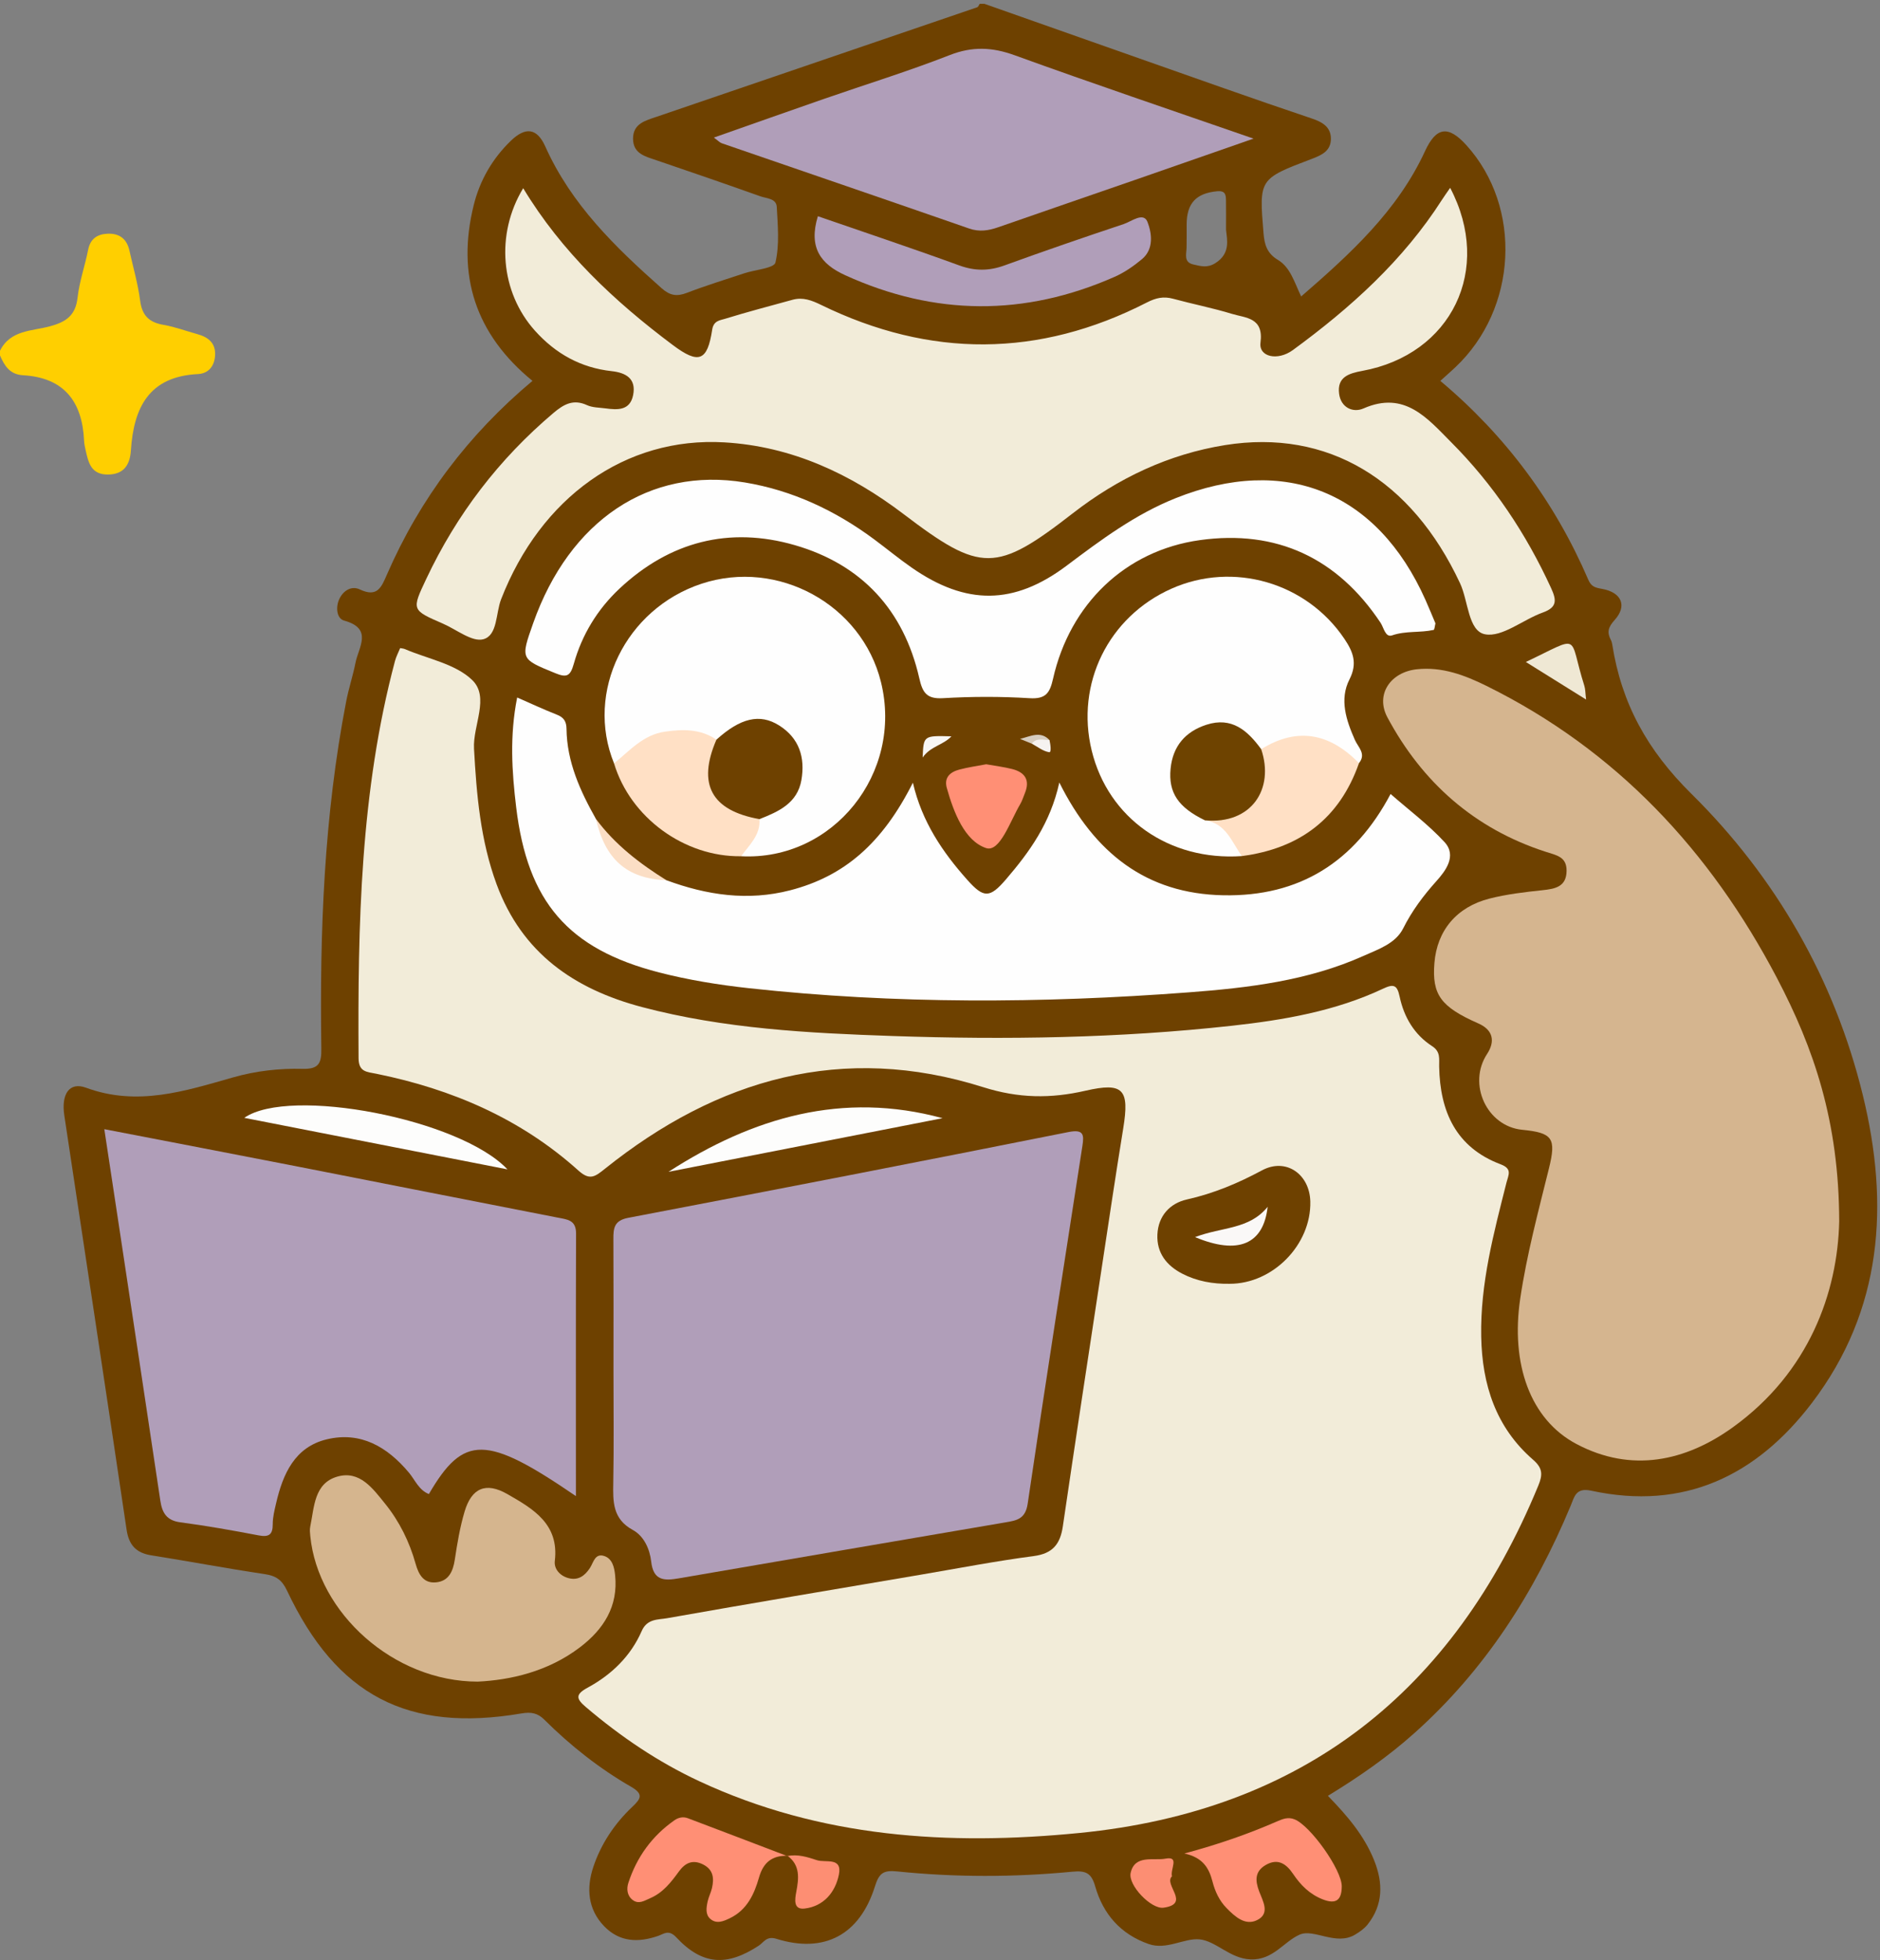
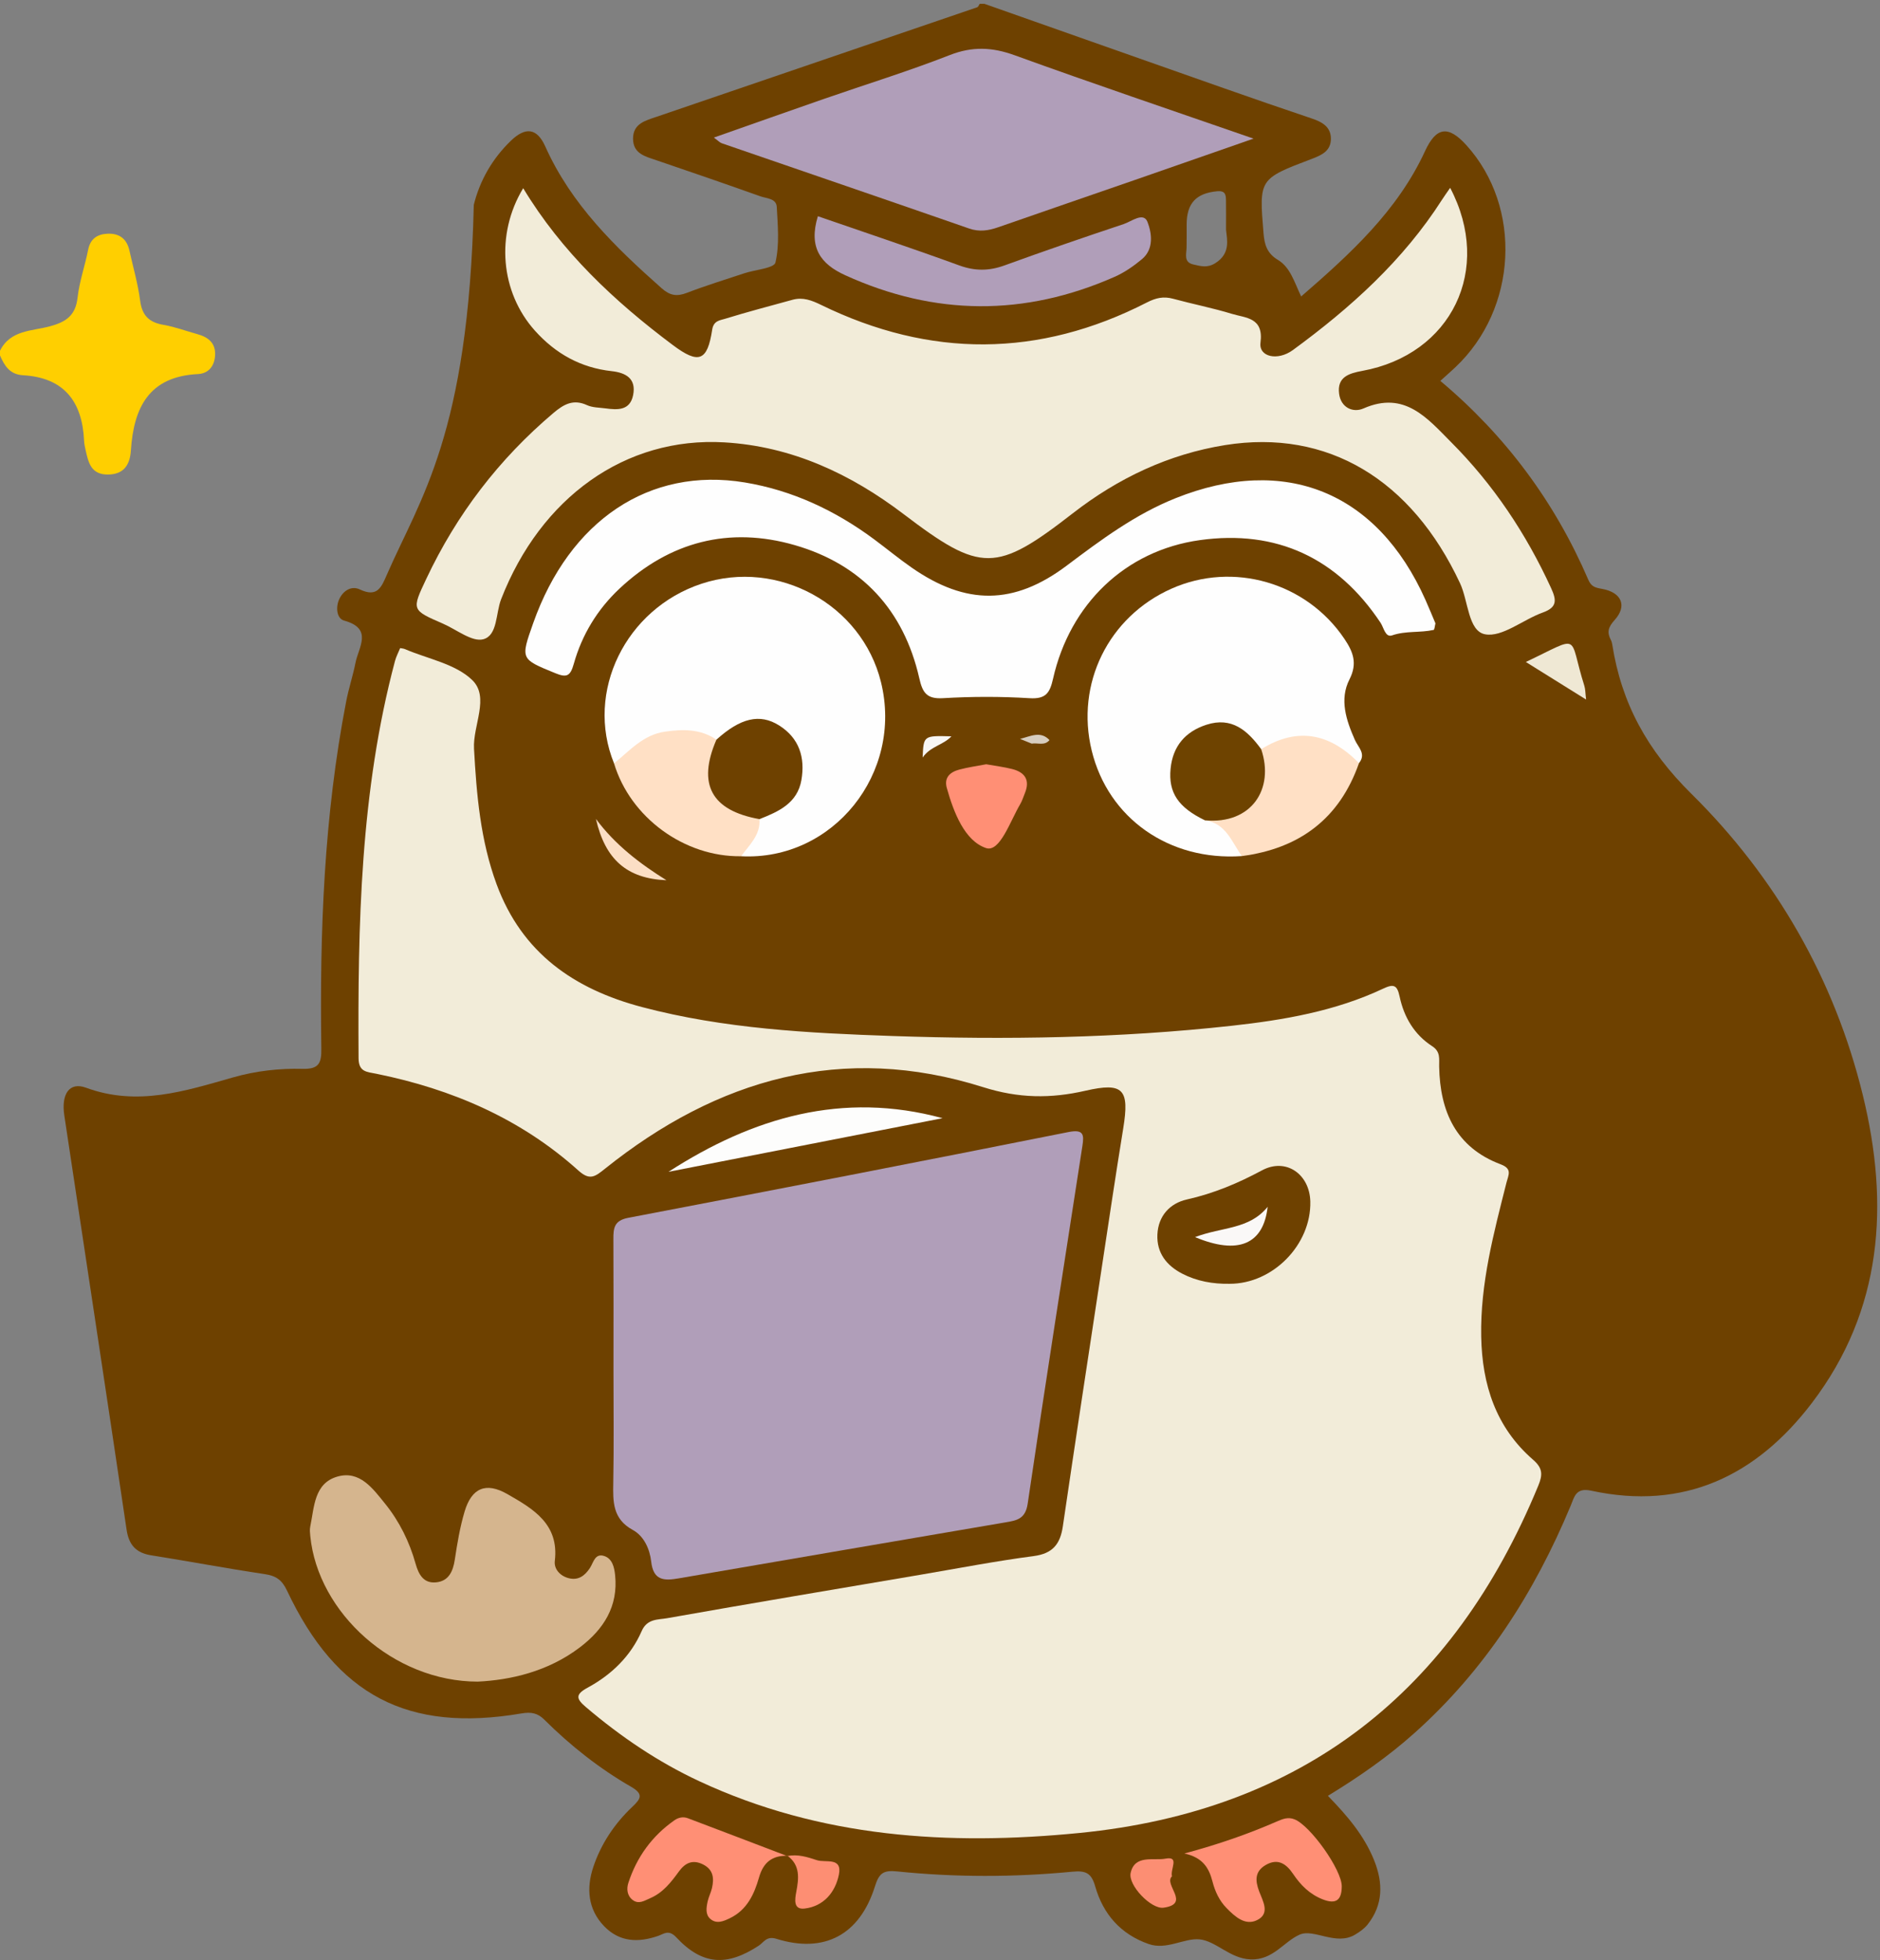
<svg xmlns="http://www.w3.org/2000/svg" version="1.1" x="0" y="0" width="401" height="418" viewBox="0, 0, 401, 418">
  <rect x="0" y="0" width="401" height="418" fill="#808080" stroke="none" />
  <defs>
    <clipPath id="Clip_1">
      <path d="M-0,418 L400.407,418 L400.407,0.816 L-0,0.816 z" />
    </clipPath>
  </defs>
  <g id="Layer_1">
    <g clip-path="url(#Clip_1)">
-       <path d="M259.221,56.123 C257.502,57.205 256.105,56.754 254.558,56.409 C252.439,55.937 253.057,54.251 253.092,52.821 C253.132,51.173 253.106,49.523 253.11,47.875 C253.12,43.311 255.167,41.208 259.6,40.79 C261.423,40.619 261.482,41.59 261.503,42.8 C261.534,44.613 261.511,46.427 261.511,48.979 C261.724,51.138 262.519,54.047 259.221,56.123 z M397.335,233.56 C391.279,208.77 378.73,187.037 360.763,169.285 C351.347,159.982 345.865,150.023 343.896,137.475 C343.845,137.149 343.764,136.81 343.612,136.521 C342.742,134.868 342.977,133.795 344.395,132.231 C347.119,129.229 345.895,126.339 341.732,125.592 C340.267,125.329 339.427,125.144 338.784,123.649 C331.655,107.07 321.164,92.936 307.217,81.23 C308.446,80.119 309.445,79.248 310.409,78.34 C323.674,65.851 324.756,44.21 312.783,30.967 C308.916,26.689 306.349,27.044 303.954,32.234 C298.071,44.989 288.03,54.127 277.535,63.228 C276.072,60.157 275.217,57.009 272.582,55.431 C270.21,54.009 269.703,52.119 269.504,49.714 C268.554,38.192 268.516,38.159 279.709,33.922 C281.861,33.107 283.856,32.237 283.879,29.635 C283.901,27.046 282.001,26.01 279.8,25.27 C273.504,23.153 267.226,20.983 260.96,18.781 C243.959,12.808 226.968,6.806 209.974,0.816 C209.64,0.816 209.307,0.816 208.974,0.816 C208.794,1.069 208.665,1.473 208.427,1.554 C185.647,9.347 162.856,17.108 140.076,24.899 C137.737,25.7 135.023,26.323 135.026,29.568 C135.029,32.804 137.668,33.375 140.062,34.191 C147.453,36.708 154.837,39.248 162.193,41.869 C163.499,42.334 165.582,42.301 165.682,44.121 C165.9,48.091 166.284,52.213 165.399,55.991 C165.114,57.207 161.058,57.517 158.742,58.286 C154.646,59.644 150.515,60.916 146.49,62.463 C144.358,63.283 142.89,63.036 141.14,61.485 C131.249,52.722 121.851,43.618 116.317,31.256 C114.548,27.305 112.107,26.991 108.959,30.029 C105.038,33.813 102.362,38.449 101.058,43.686 C97.324,58.693 101.401,71.271 113.572,81.227 C99.916,92.664 89.58,106.36 82.551,122.49 C81.365,125.212 80.516,127.499 76.738,125.703 C74.946,124.852 73.124,125.981 72.3,127.92 C71.575,129.627 71.856,131.925 73.395,132.349 C79.615,134.065 76.489,138.004 75.833,141.319 C75.286,144.087 74.384,146.785 73.847,149.554 C69.108,174.013 68.172,198.757 68.539,223.579 C68.584,226.653 68.087,228.036 64.588,227.948 C59.605,227.822 54.581,228.389 49.769,229.757 C39.44,232.695 29.316,236.008 18.348,231.975 C14.788,230.666 13.035,233.341 13.714,237.861 C18.142,267.309 22.63,296.747 26.997,326.203 C27.49,329.528 29.029,331.194 32.318,331.711 C40.37,332.977 48.381,334.509 56.442,335.703 C58.848,336.06 60.128,336.912 61.212,339.211 C71.775,361.592 86.971,369.549 111.235,365.417 C113.326,365.061 114.695,365.347 116.102,366.746 C121.675,372.289 127.816,377.144 134.619,381.064 C137.358,382.643 136.644,383.658 134.874,385.331 C131.07,388.928 128.188,393.249 126.541,398.194 C125.05,402.673 125.368,407.167 128.851,410.786 C132.128,414.19 136.119,414.343 140.403,412.856 C141.59,412.445 142.617,411.426 144.244,413.166 C149.81,419.118 155.03,419.41 161.846,414.943 C162.919,414.239 163.497,412.827 165.598,413.483 C175.795,416.663 183.364,412.68 186.62,402.307 C187.511,399.467 188.419,398.811 191.365,399.112 C203.808,400.386 216.301,400.366 228.749,399.171 C231.637,398.894 232.8,399.478 233.603,402.297 C235.291,408.222 239.038,412.512 245.003,414.593 C248.876,415.944 252.607,413.258 255.913,413.608 C259.4,413.976 262.356,417.693 266.713,417.873 C271.564,418.075 273.794,414.088 277.222,412.588 C280.251,411.261 284.94,415.029 289.016,412.606 C290.003,412.02 291.011,411.313 291.713,410.426 C295.054,406.205 295.024,401.574 293.114,396.782 C291.005,391.491 287.374,387.241 283.241,382.993 C289.945,378.902 296.073,374.626 301.668,369.628 C316.729,356.175 327.314,339.652 335.015,321.137 C335.809,319.229 336.108,317.201 339.392,317.912 C359.219,322.21 374.679,314.712 386.503,299.167 C401.597,279.322 403.011,256.794 397.335,233.56" fill="#6E4100" />
+       <path d="M259.221,56.123 C257.502,57.205 256.105,56.754 254.558,56.409 C252.439,55.937 253.057,54.251 253.092,52.821 C253.132,51.173 253.106,49.523 253.11,47.875 C253.12,43.311 255.167,41.208 259.6,40.79 C261.423,40.619 261.482,41.59 261.503,42.8 C261.534,44.613 261.511,46.427 261.511,48.979 C261.724,51.138 262.519,54.047 259.221,56.123 z M397.335,233.56 C391.279,208.77 378.73,187.037 360.763,169.285 C351.347,159.982 345.865,150.023 343.896,137.475 C343.845,137.149 343.764,136.81 343.612,136.521 C342.742,134.868 342.977,133.795 344.395,132.231 C347.119,129.229 345.895,126.339 341.732,125.592 C340.267,125.329 339.427,125.144 338.784,123.649 C331.655,107.07 321.164,92.936 307.217,81.23 C308.446,80.119 309.445,79.248 310.409,78.34 C323.674,65.851 324.756,44.21 312.783,30.967 C308.916,26.689 306.349,27.044 303.954,32.234 C298.071,44.989 288.03,54.127 277.535,63.228 C276.072,60.157 275.217,57.009 272.582,55.431 C270.21,54.009 269.703,52.119 269.504,49.714 C268.554,38.192 268.516,38.159 279.709,33.922 C281.861,33.107 283.856,32.237 283.879,29.635 C283.901,27.046 282.001,26.01 279.8,25.27 C273.504,23.153 267.226,20.983 260.96,18.781 C243.959,12.808 226.968,6.806 209.974,0.816 C209.64,0.816 209.307,0.816 208.974,0.816 C208.794,1.069 208.665,1.473 208.427,1.554 C185.647,9.347 162.856,17.108 140.076,24.899 C137.737,25.7 135.023,26.323 135.026,29.568 C135.029,32.804 137.668,33.375 140.062,34.191 C147.453,36.708 154.837,39.248 162.193,41.869 C163.499,42.334 165.582,42.301 165.682,44.121 C165.9,48.091 166.284,52.213 165.399,55.991 C165.114,57.207 161.058,57.517 158.742,58.286 C154.646,59.644 150.515,60.916 146.49,62.463 C144.358,63.283 142.89,63.036 141.14,61.485 C131.249,52.722 121.851,43.618 116.317,31.256 C114.548,27.305 112.107,26.991 108.959,30.029 C105.038,33.813 102.362,38.449 101.058,43.686 C99.916,92.664 89.58,106.36 82.551,122.49 C81.365,125.212 80.516,127.499 76.738,125.703 C74.946,124.852 73.124,125.981 72.3,127.92 C71.575,129.627 71.856,131.925 73.395,132.349 C79.615,134.065 76.489,138.004 75.833,141.319 C75.286,144.087 74.384,146.785 73.847,149.554 C69.108,174.013 68.172,198.757 68.539,223.579 C68.584,226.653 68.087,228.036 64.588,227.948 C59.605,227.822 54.581,228.389 49.769,229.757 C39.44,232.695 29.316,236.008 18.348,231.975 C14.788,230.666 13.035,233.341 13.714,237.861 C18.142,267.309 22.63,296.747 26.997,326.203 C27.49,329.528 29.029,331.194 32.318,331.711 C40.37,332.977 48.381,334.509 56.442,335.703 C58.848,336.06 60.128,336.912 61.212,339.211 C71.775,361.592 86.971,369.549 111.235,365.417 C113.326,365.061 114.695,365.347 116.102,366.746 C121.675,372.289 127.816,377.144 134.619,381.064 C137.358,382.643 136.644,383.658 134.874,385.331 C131.07,388.928 128.188,393.249 126.541,398.194 C125.05,402.673 125.368,407.167 128.851,410.786 C132.128,414.19 136.119,414.343 140.403,412.856 C141.59,412.445 142.617,411.426 144.244,413.166 C149.81,419.118 155.03,419.41 161.846,414.943 C162.919,414.239 163.497,412.827 165.598,413.483 C175.795,416.663 183.364,412.68 186.62,402.307 C187.511,399.467 188.419,398.811 191.365,399.112 C203.808,400.386 216.301,400.366 228.749,399.171 C231.637,398.894 232.8,399.478 233.603,402.297 C235.291,408.222 239.038,412.512 245.003,414.593 C248.876,415.944 252.607,413.258 255.913,413.608 C259.4,413.976 262.356,417.693 266.713,417.873 C271.564,418.075 273.794,414.088 277.222,412.588 C280.251,411.261 284.94,415.029 289.016,412.606 C290.003,412.02 291.011,411.313 291.713,410.426 C295.054,406.205 295.024,401.574 293.114,396.782 C291.005,391.491 287.374,387.241 283.241,382.993 C289.945,378.902 296.073,374.626 301.668,369.628 C316.729,356.175 327.314,339.652 335.015,321.137 C335.809,319.229 336.108,317.201 339.392,317.912 C359.219,322.21 374.679,314.712 386.503,299.167 C401.597,279.322 403.011,256.794 397.335,233.56" fill="#6E4100" />
    </g>
    <path d="M0,74.807 C2.201,70.341 6.864,70.622 10.674,69.586 C14.109,68.652 16.118,67.267 16.544,63.482 C16.93,60.044 18.119,56.704 18.796,53.289 C19.269,50.899 20.751,49.934 22.971,49.844 C25.481,49.741 27.055,50.956 27.604,53.432 C28.395,56.997 29.425,60.531 29.895,64.138 C30.308,67.313 31.825,68.762 34.878,69.283 C37.317,69.699 39.672,70.598 42.073,71.254 C44.383,71.884 46.007,73.131 45.881,75.746 C45.772,78.028 44.505,79.663 42.225,79.775 C31.766,80.29 28.514,86.928 27.918,96.081 C27.73,98.961 26.544,101.169 23.049,101.204 C19.394,101.241 18.851,98.626 18.256,95.976 C18.11,95.328 17.965,94.668 17.935,94.008 C17.559,85.641 13.665,80.527 4.903,80.026 C2.099,79.866 0.945,78.012 0,75.807 C0,75.473 0,75.14 0,74.807" fill="#FFCF00" />
    <path d="M85.352,138.219 C85.724,138.293 86.057,138.302 86.342,138.424 C91.23,140.519 97.137,141.567 100.715,145.024 C104.505,148.686 100.836,154.688 101.108,159.676 C101.645,169.5 102.472,179.21 105.923,188.579 C111.332,203.266 122.477,210.957 136.955,214.779 C154.469,219.402 172.414,220.331 190.391,220.946 C214.543,221.773 238.664,221.417 262.706,218.764 C273.809,217.538 284.798,215.661 295.017,210.849 C297.243,209.801 298.009,210.033 298.533,212.523 C299.451,216.886 301.654,220.647 305.47,223.111 C307.31,224.299 306.938,225.837 306.969,227.452 C307.148,237.045 310.539,244.715 320.096,248.313 C322.629,249.267 321.738,250.587 321.339,252.17 C318.608,262.977 315.722,273.747 315.937,285.056 C316.133,295.326 319.067,304.433 327.014,311.323 C329.1,313.132 329.058,314.552 328.108,316.855 C310.006,360.777 277.906,386.218 230.212,390.914 C202.348,393.658 175.023,391.935 149.142,379.867 C140.335,375.761 132.385,370.367 124.991,364.084 C122.913,362.318 122.637,361.39 125.334,359.928 C130.417,357.173 134.526,353.218 136.862,347.864 C138.033,345.178 140.354,345.451 142.266,345.113 C160.282,341.924 178.326,338.899 196.363,335.836 C204.397,334.472 212.406,332.92 220.48,331.861 C224.556,331.326 226.146,329.302 226.702,325.511 C229.381,307.242 232.175,288.989 234.944,270.733 C236.466,260.702 237.951,250.664 239.582,240.65 C240.944,232.291 239.614,230.762 231.502,232.621 C224.12,234.312 217.295,234.255 209.723,231.861 C179.764,222.389 153.016,230.046 129.041,249.253 C126.953,250.926 125.818,251.838 123.397,249.659 C111.081,238.571 96.383,232.269 80.293,229.002 C78.242,228.585 76.499,228.647 76.481,225.687 C76.309,197.194 76.851,168.777 84.246,140.983 C84.499,140.029 84.98,139.135 85.352,138.219" fill="#F2ECD9" />
-     <path d="M392.299,260.505 C391.953,275.623 385.886,292.65 369.647,304.369 C359.55,311.656 347.991,314.174 336.249,307.957 C326.358,302.72 322.199,290.85 324.263,276.933 C325.658,267.531 328.114,258.386 330.386,249.19 C331.981,242.732 331.186,241.585 324.684,240.946 C317.115,240.204 312.989,231.156 317.189,224.779 C318.933,222.129 318.527,219.677 315.343,218.273 C307.315,214.734 305.415,212.151 305.957,205.382 C306.508,198.488 310.66,193.422 317.733,191.631 C321.417,190.698 325.244,190.246 329.035,189.848 C331.762,189.561 334.107,189.098 334.147,185.738 C334.183,182.712 332.046,182.417 329.607,181.627 C314.505,176.736 303.368,166.866 295.935,152.996 C293.316,148.109 296.591,143.339 302.212,142.732 C307.58,142.152 312.438,143.992 317.071,146.282 C344.797,159.987 364.786,181.446 379.021,208.575 C386.84,223.476 392.26,239.073 392.299,260.505" fill="#D5B58F" />
    <path d="M309.317,40.06 C318.48,57.503 309.566,75.624 290.566,79.098 C287.672,79.627 285.168,80.429 285.627,83.973 C286.011,86.934 288.58,88.096 290.837,87.106 C299.628,83.251 304.471,89.237 309.527,94.307 C318.536,103.341 325.526,113.818 330.85,125.432 C332.031,128.007 332.157,129.528 329.065,130.636 C324.851,132.147 320.422,135.965 316.753,135.27 C313.147,134.587 313.2,128.191 311.43,124.401 C301.092,102.268 283.168,91.43 261.32,94.923 C249.309,96.843 238.492,101.962 228.859,109.445 C212.482,122.169 209.241,122.195 192.801,109.69 C181.442,101.049 168.869,95.177 154.483,94.342 C133.37,93.116 115.334,106.089 106.885,127.804 C105.726,130.785 106.156,135.511 103.09,136.328 C100.687,136.968 97.379,134.26 94.488,133.006 C87.754,130.085 87.794,130.094 90.924,123.454 C97.41,109.693 106.425,97.904 118.052,88.071 C120.277,86.19 122.296,85.069 125.213,86.405 C126.379,86.939 127.81,86.914 129.128,87.091 C131.719,87.439 134.384,87.602 135.047,84.249 C135.74,80.736 133.489,79.486 130.469,79.154 C123.867,78.428 118.498,75.428 114.094,70.515 C106.764,62.338 105.638,49.993 111.596,40.137 C119.802,53.733 131.053,64.26 143.522,73.596 C149.025,77.716 150.888,77.041 151.908,70.314 C152.203,68.373 153.58,68.319 154.626,67.995 C159.389,66.52 164.219,65.266 169.027,63.938 C171.25,63.325 173.109,64.037 175.163,65.039 C198.373,76.356 221.585,76.311 244.613,64.516 C246.562,63.517 248.172,63.158 250.215,63.713 C254.383,64.845 258.639,65.676 262.765,66.936 C265.728,67.841 269.569,67.675 268.86,73.083 C268.465,76.103 272.495,77.052 275.784,74.646 C288.085,65.645 299.303,55.542 307.602,42.559 C308.038,41.877 308.517,41.223 309.317,40.06" fill="#F2ECD9" />
    <path d="M130.852,292.225 C130.853,282.906 130.882,273.586 130.833,264.267 C130.821,261.926 130.986,260.295 134.002,259.72 C165.319,253.747 196.616,247.67 227.881,241.434 C231.161,240.78 231.242,242.003 230.876,244.375 C226.948,269.815 222.939,295.243 219.199,320.71 C218.719,323.977 216.812,324.268 214.536,324.658 C191.295,328.645 168.047,332.583 144.812,336.604 C141.646,337.152 139.355,337.124 138.895,333.02 C138.598,330.373 137.355,327.587 134.986,326.297 C130.644,323.932 130.736,320.247 130.809,316.189 C130.954,308.203 130.852,300.213 130.852,292.225" fill="#B09EB9" />
-     <path d="M122.84,319.07 C103.695,305.968 98.892,305.93 91.48,318.632 C89.33,317.785 88.534,315.629 87.209,314.049 C82.6,308.552 76.934,305.237 69.714,306.96 C62.866,308.593 60.332,314.356 58.886,320.625 C58.551,322.077 58.168,323.568 58.175,325.039 C58.187,327.325 57.34,327.863 55.139,327.442 C49.593,326.381 44.026,325.393 38.43,324.653 C35.509,324.267 34.579,322.59 34.2,320.06 C31.472,301.822 28.718,283.588 25.968,265.354 C24.762,257.361 23.547,249.37 22.25,240.816 C36.425,243.554 50.074,246.163 63.711,248.83 C82.134,252.432 100.546,256.097 118.973,259.679 C121.02,260.077 122.882,260.176 122.872,263.064 C122.808,281.634 122.84,300.205 122.84,319.07" fill="#B09EB9" />
-     <path d="M142.152,187.725 C150.752,190.903 159.496,192.209 168.551,189.868 C180.052,186.895 188.184,179.894 194.716,166.922 C196.647,175.267 201.046,181.724 206.321,187.645 C209.828,191.58 211.11,191.577 214.594,187.514 C219.584,181.695 224.048,175.544 225.951,166.883 C233.486,181.978 244.543,190.617 260.937,190.931 C277.156,191.243 288.91,183.869 296.61,169.329 C300.523,172.759 304.665,175.849 308.109,179.582 C310.829,182.531 308.275,185.799 306.4,187.891 C303.59,191.024 301.194,194.215 299.295,197.993 C297.669,201.228 294.041,202.422 290.876,203.843 C278.985,209.177 266.226,210.68 253.466,211.643 C222.219,214.001 190.955,214.161 159.758,210.751 C153.33,210.049 146.875,209.008 140.619,207.399 C121.127,202.384 112.518,192.303 110.099,172.163 C109.185,164.558 108.68,156.924 110.311,148.754 C113.188,150.011 115.97,151.314 118.823,152.435 C120.297,153.015 120.817,153.919 120.836,155.443 C120.923,162.489 123.741,168.664 127.111,174.649 C129.769,181.718 135.186,185.613 142.152,187.725" fill="#FEFEFE" />
    <path d="M306.177,132.944 C306.032,133.495 305.992,134.299 305.784,134.344 C302.878,134.984 299.863,134.492 296.922,135.506 C295.481,136.003 295.159,133.848 294.473,132.818 C285.26,118.984 272.275,112.917 255.945,115.187 C239.99,117.405 228.2,128.867 224.612,144.757 C223.928,147.788 223.068,149.118 219.612,148.904 C213.47,148.525 207.272,148.534 201.128,148.9 C197.621,149.108 196.771,147.675 196.081,144.641 C192.773,130.086 183.764,120.377 169.546,116.266 C155.544,112.217 142.838,115.498 132.128,125.543 C127.433,129.947 124.128,135.378 122.396,141.552 C121.648,144.215 120.89,144.569 118.44,143.566 C111.035,140.535 110.997,140.628 113.722,132.917 C121.467,111.005 138.506,99.516 158.882,102.895 C169.029,104.577 178.204,108.893 186.477,115.039 C189.149,117.024 191.722,119.149 194.452,121.049 C206.042,129.115 216.261,129.101 227.532,120.626 C234.86,115.117 242.14,109.686 250.764,106.242 C274.084,96.928 293.754,104.868 304.048,127.936 C304.79,129.599 305.475,131.288 306.177,132.944" fill="#FEFEFE" />
    <path d="M267.374,29.564 C258.325,32.717 250.229,35.549 242.125,38.359 C232.399,41.731 222.66,45.066 212.94,48.457 C210.863,49.181 208.918,49.505 206.7,48.733 C189.136,42.622 171.537,36.614 153.957,30.553 C153.522,30.403 153.173,30.002 152.265,29.339 C160.367,26.492 168.055,23.763 175.763,21.089 C184.705,17.986 193.767,15.195 202.573,11.749 C207.399,9.86 211.626,10.044 216.424,11.783 C232.956,17.778 249.623,23.404 267.374,29.564" fill="#B09EB9" />
    <path d="M130.975,162.805 C124.768,147.581 133.41,129.845 149.645,124.487 C165.928,119.114 183.82,128.918 187.906,145.454 C192.712,164.901 177.687,183.614 158.075,182.61 C158.114,179.402 160.823,177.349 161.593,174.456 C162.757,172.961 164.648,172.51 166.052,171.346 C170.076,168.011 170.972,162.473 168.101,158.432 C165.266,154.443 161.151,153.752 156.251,156.458 C155.096,157.096 154.074,157.991 152.727,158.261 C145.702,156.279 139.157,156.562 133.652,162.147 C132.989,162.821 132.041,163.299 130.975,162.805" fill="#FEFEFE" />
    <path d="M264.894,182.573 C249.376,183.656 236.379,174.526 232.856,160.068 C229.387,145.837 236.405,131.566 249.824,125.565 C263.029,119.66 278.683,124.216 286.772,136.266 C288.605,138.997 289.596,141.448 287.842,144.888 C285.653,149.181 287.143,153.614 288.999,157.809 C289.689,159.369 291.47,160.773 289.868,162.749 C289.396,162.942 288.799,163.075 288.458,162.762 C282.625,157.416 276.082,157.61 269.213,160.233 C268.024,159.961 267.224,159.094 266.325,158.362 C261.31,154.274 257.018,154.426 253.32,158.801 C249.621,163.18 250.212,168.402 254.847,172.349 C255.612,173.001 256.47,173.5 257.369,173.94 C261.812,175.133 264.618,177.754 264.894,182.573" fill="#FEFEFE" />
    <path d="M101.876,358.634 C83.931,358.618 67.798,343.961 66.182,327.578 C66.117,326.919 66.039,326.224 66.172,325.589 C67.043,321.429 66.972,316.332 71.977,314.904 C76.744,313.543 79.54,317.473 82.144,320.693 C85.199,324.472 87.334,328.812 88.646,333.494 C89.293,335.803 90.356,337.688 92.94,337.47 C95.68,337.24 96.626,335.164 97.012,332.594 C97.529,329.156 98.109,325.693 99.096,322.37 C100.587,317.352 103.622,316.002 108.22,318.638 C113.66,321.756 119.3,324.983 118.34,332.903 C118.138,334.56 119.388,336.046 121.211,336.549 C123.303,337.127 124.711,336.092 125.81,334.433 C126.584,333.265 126.879,331.214 128.85,331.837 C130.61,332.392 131.027,334.245 131.202,335.921 C131.898,342.582 128.743,347.475 123.719,351.302 C116.844,356.539 108.806,358.305 101.876,358.634" fill="#D5B58E" />
    <path d="M174.449,46.112 C184.563,49.609 194.639,52.972 204.614,56.608 C207.954,57.825 210.967,57.802 214.264,56.603 C222.7,53.537 231.191,50.619 239.706,47.777 C241.362,47.224 243.922,45.133 244.77,47.36 C245.655,49.685 246.185,53.09 243.589,55.261 C241.819,56.74 239.845,58.112 237.745,59.039 C218.564,67.501 199.412,67.396 180.29,58.701 C175.041,56.315 172.409,52.786 174.449,46.112" fill="#B09EB9" />
    <path d="M161.989,174.694 C162.24,178.102 159.826,180.192 158.075,182.609 C145.977,182.784 134.445,174.356 130.975,162.805 C134.297,160.109 137.199,156.712 141.771,156.049 C145.609,155.493 149.404,155.414 152.811,157.747 C152.906,157.883 153.111,158.052 153.081,158.151 C150.536,166.64 154.288,171.729 161.989,174.694" fill="#FFE0C5" />
    <path d="M269.008,159.777 C276.791,154.944 283.674,156.426 289.868,162.749 C285.715,174.612 277.179,180.954 264.894,182.573 C262.713,179.57 261.505,175.559 257.009,174.949 C257.482,174.179 258.25,173.92 259.07,173.711 C266.527,171.81 268.359,169.511 268.331,162.073 C268.328,161.224 268.361,160.419 269.008,159.777" fill="#FFE0C5" />
    <path d="M167.974,395.774 C164.693,395.69 162.815,397.18 161.888,400.429 C160.882,403.959 159.341,407.31 155.712,409.074 C154.325,409.748 152.85,410.376 151.532,409.256 C150.402,408.296 150.661,406.809 150.942,405.504 C151.15,404.54 151.64,403.637 151.861,402.674 C152.338,400.588 152.185,398.73 149.933,397.611 C147.701,396.502 146.108,397.334 144.805,399.13 C143.134,401.431 141.4,403.662 138.689,404.818 C137.503,405.324 136.259,406.199 134.957,405.21 C133.736,404.283 133.62,402.809 134.026,401.561 C135.822,396.042 139.088,391.539 143.869,388.195 C144.715,387.603 145.729,387.394 146.72,387.768 C153.795,390.442 160.858,393.145 167.925,395.838 L167.974,395.774" fill="#FF8F75" />
    <path d="M252.629,395.29 C259.994,393.307 266.249,391.116 272.337,388.468 C273.597,387.92 274.728,387.45 276.121,388.003 C279.498,389.342 286.219,398.772 286.194,402.305 C286.173,405.165 285.038,406.227 282.099,405.058 C279.319,403.951 277.413,402.02 275.806,399.635 C274.361,397.491 272.562,396.229 269.959,397.752 C267.618,399.122 267.716,401.081 268.575,403.362 C269.358,405.441 270.991,408.105 268.119,409.503 C265.578,410.739 263.408,408.747 261.627,406.936 C260.079,405.361 259.158,403.362 258.621,401.272 C257.883,398.397 256.564,396.135 252.629,395.29" fill="#FF8F75" />
    <path d="M142.591,249.909 C160.592,238.289 179.73,232.674 201.045,238.472 C181.56,242.285 162.076,246.097 142.591,249.909" fill="#FDFDFC" />
-     <path d="M108.24,249.39 C89.328,245.687 70.729,242.045 52.106,238.398 C61.777,231.656 98.123,238.638 108.24,249.39" fill="#FDFDFC" />
    <path d="M210.353,162.993 C212.323,163.346 214.139,163.563 215.896,164.01 C218.65,164.711 219.751,166.4 218.59,169.198 C218.273,169.963 218.037,170.777 217.618,171.483 C215.483,175.081 213.268,181.862 210.314,180.862 C205.755,179.319 203.427,173.279 201.957,168.068 C201.31,165.774 202.706,164.63 204.654,164.117 C206.566,163.615 208.539,163.342 210.353,162.993" fill="#FF8F75" />
    <path d="M167.925,395.838 C170.136,395.375 172.224,396.044 174.249,396.714 C176.073,397.318 179.708,395.982 178.929,399.813 C178.164,403.579 175.676,406.544 171.64,407.029 C169.183,407.324 169.536,405.103 169.853,403.421 C170.387,400.586 170.715,397.803 167.975,395.773 C167.974,395.774 167.925,395.838 167.925,395.838" fill="#FD8E73" />
    <path d="M249.978,400.16 C248.122,401.922 254.064,406.019 248.192,406.848 C245.536,407.223 240.58,402.05 241.164,399.428 C242.047,395.466 246.064,396.867 248.604,396.387 C251.667,395.809 249.582,398.587 249.978,400.16" fill="#FC8E73" />
    <path d="M325.458,141.179 C337.554,135.448 334.435,135.208 337.932,146.243 C338.164,146.975 338.14,147.789 338.312,149.19 C333.793,146.374 329.792,143.88 325.458,141.179" fill="#EFE8D4" />
    <path d="M142.152,187.725 C133.75,187.382 129.097,183.336 127.111,174.649 C131.163,180.114 136.439,184.171 142.152,187.725" fill="#FBDEC5" />
    <path d="M202.938,157.035 C201.173,158.924 198.473,159.138 196.798,161.553 C196.989,156.87 196.989,156.87 202.938,157.035" fill="#F8F6F4" />
    <path d="M220.066,158.592 C219.235,158.256 218.403,157.921 217.572,157.585 C219.758,157.06 221.929,155.781 223.856,157.835 C222.8,159.124 221.334,158.364 220.066,158.592" fill="#D7CDC0" />
-     <path d="M220.066,158.592 C221.115,157.265 222.54,157.823 223.856,157.835 C224.066,158.757 224.299,160.494 223.795,160.421 C222.491,160.23 221.301,159.254 220.066,158.592" fill="#F5F2F0" />
    <path d="M262.26,273.789 C258.72,273.849 255.295,273.252 252.146,271.619 C248.817,269.892 246.698,267.198 246.87,263.289 C247.045,259.293 249.566,256.617 253.137,255.815 C258.846,254.532 264.017,252.374 269.169,249.603 C274.318,246.834 279.341,250.429 279.485,256.225 C279.714,265.442 271.493,273.822 262.26,273.789" fill="#6E4100" />
    <path d="M161.989,174.694 C151.73,172.856 148.697,167.256 152.811,157.747 C157.915,153.129 162.054,152.12 166.166,154.7 C170.493,157.415 171.767,161.575 170.936,166.367 C170.081,171.297 166.071,173.094 161.989,174.694" fill="#6E4100" />
    <path d="M269.008,159.777 C271.88,168.25 266.94,175.865 257.009,174.949 C251.313,172.195 249.18,169.034 249.684,163.932 C250.158,159.136 252.817,156.024 257.339,154.561 C262.741,152.814 266.115,155.805 269.008,159.777" fill="#6E4300" />
    <path d="M254.902,263.834 C260.683,261.627 266.464,262.244 270.387,257.368 C269.511,265.361 264.109,267.692 254.902,263.834" fill="#FAF8F7" />
  </g>
</svg>